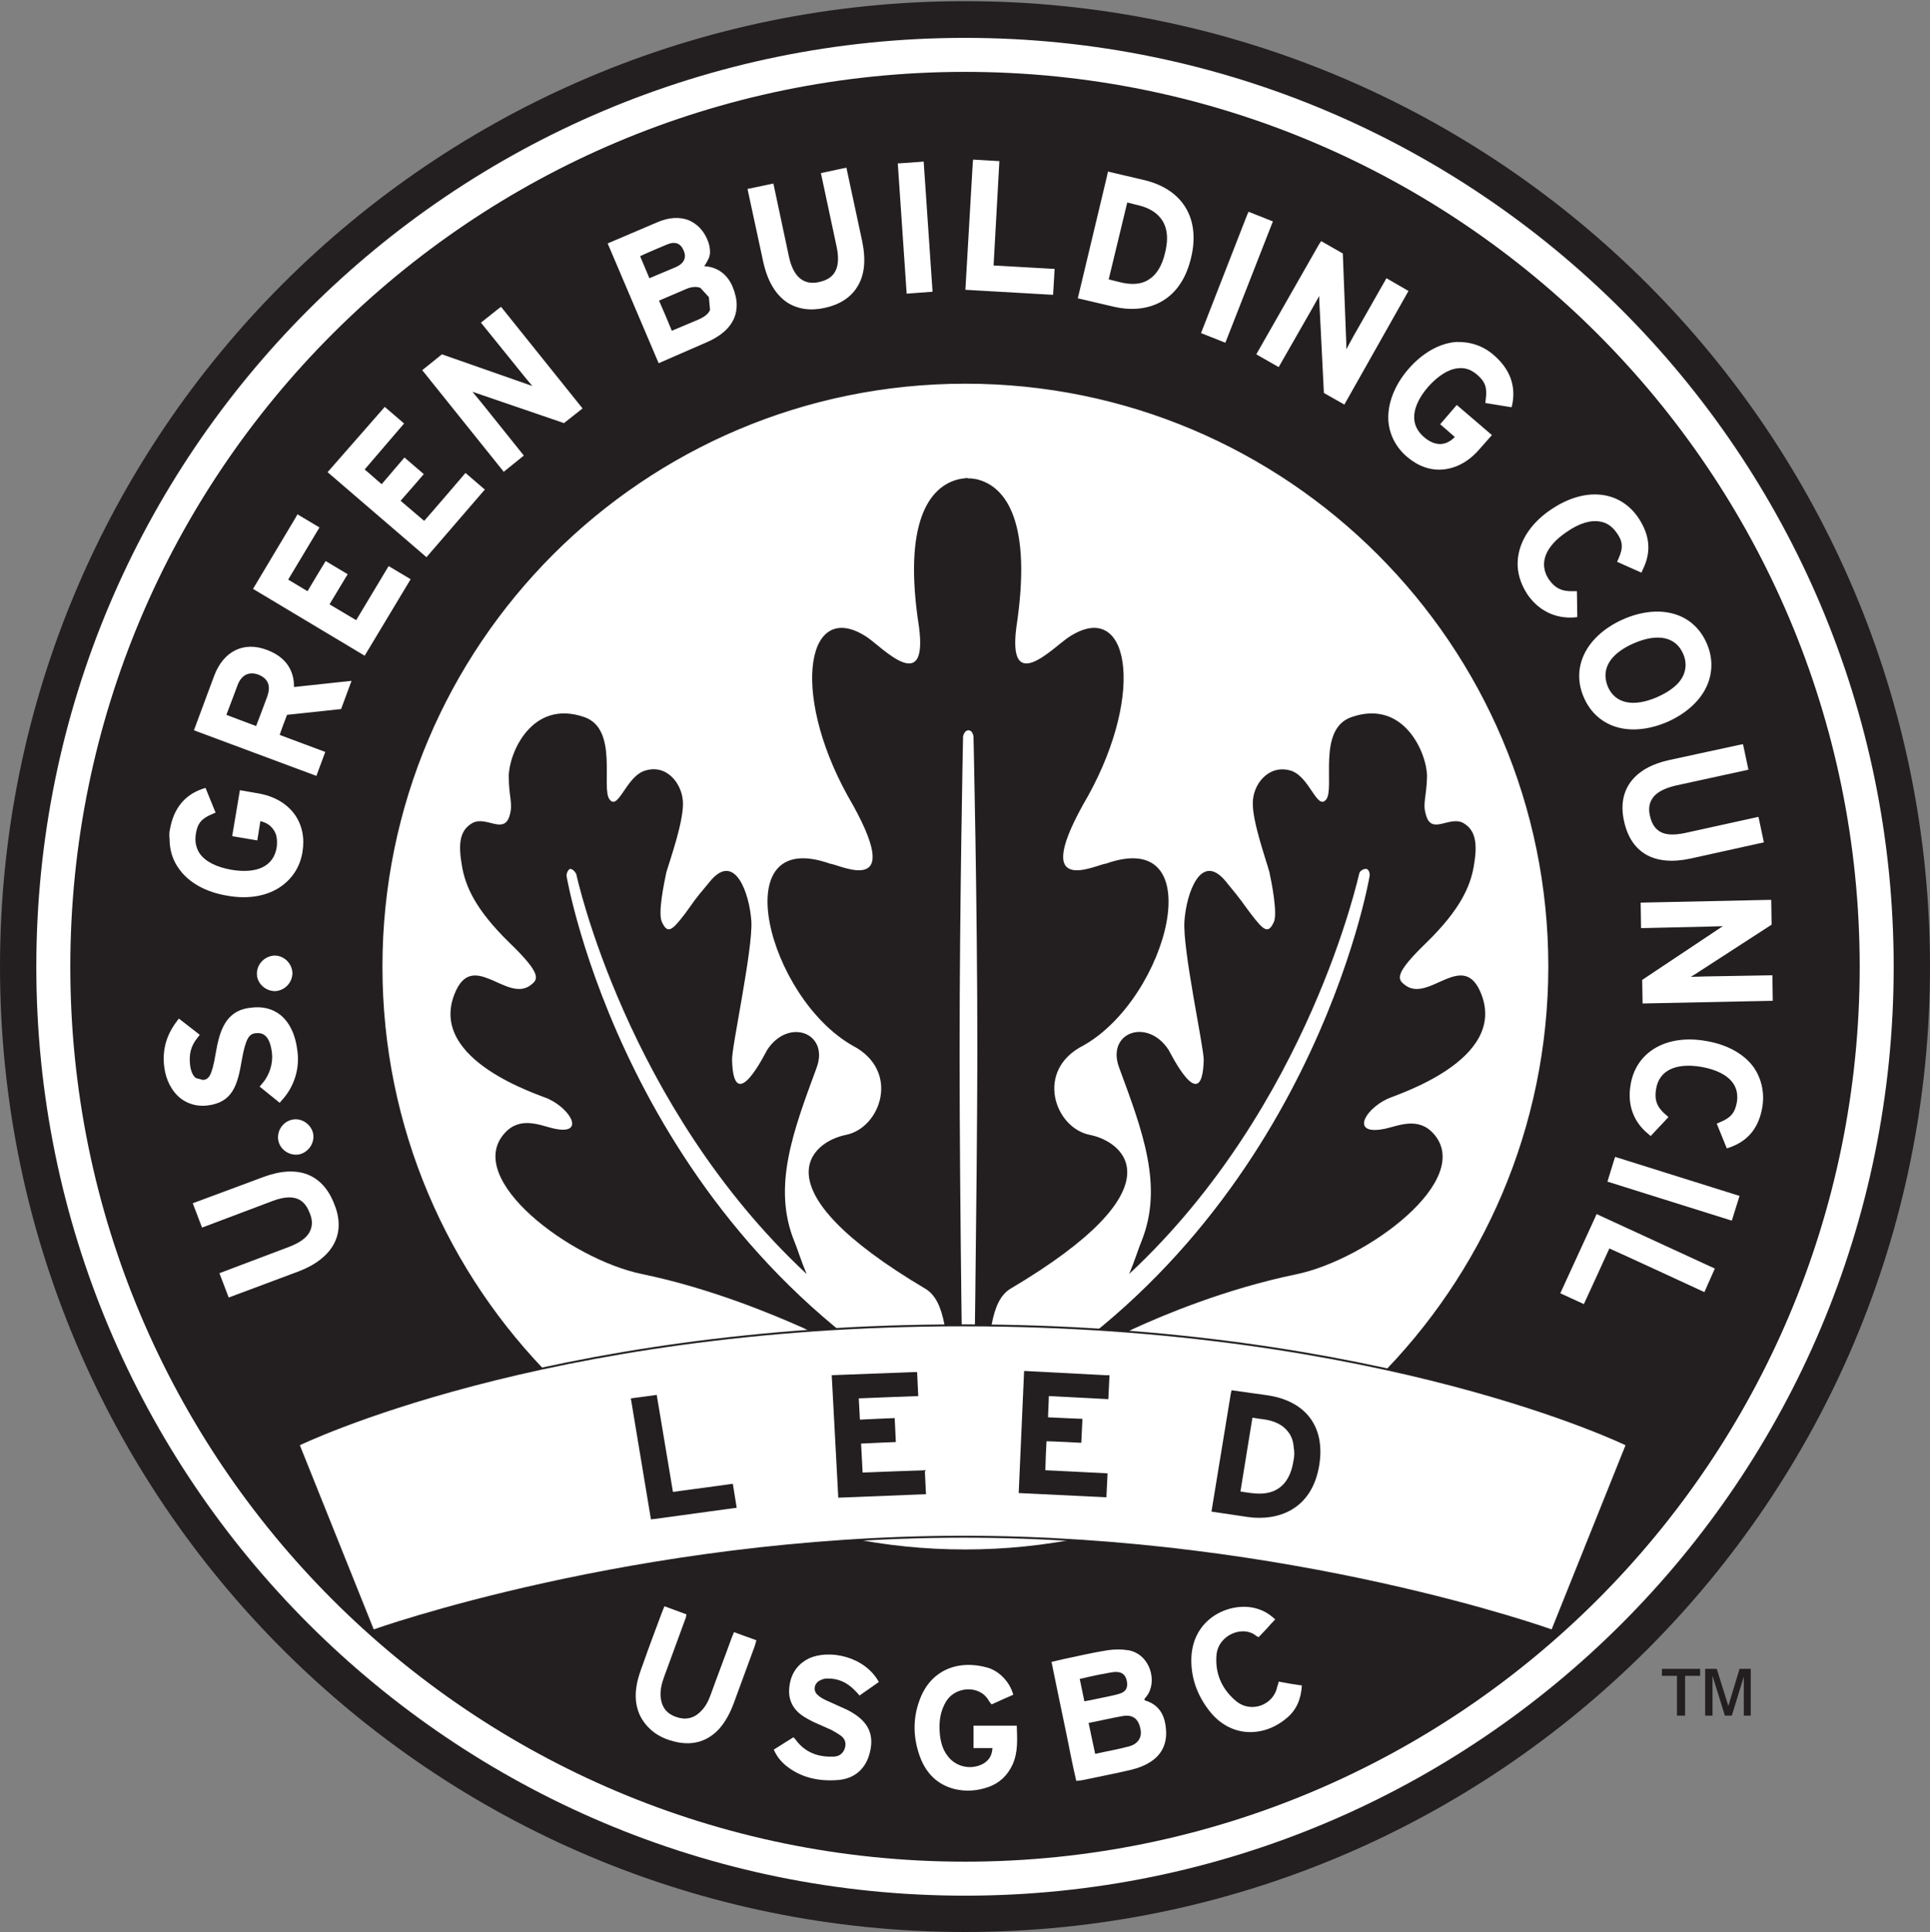
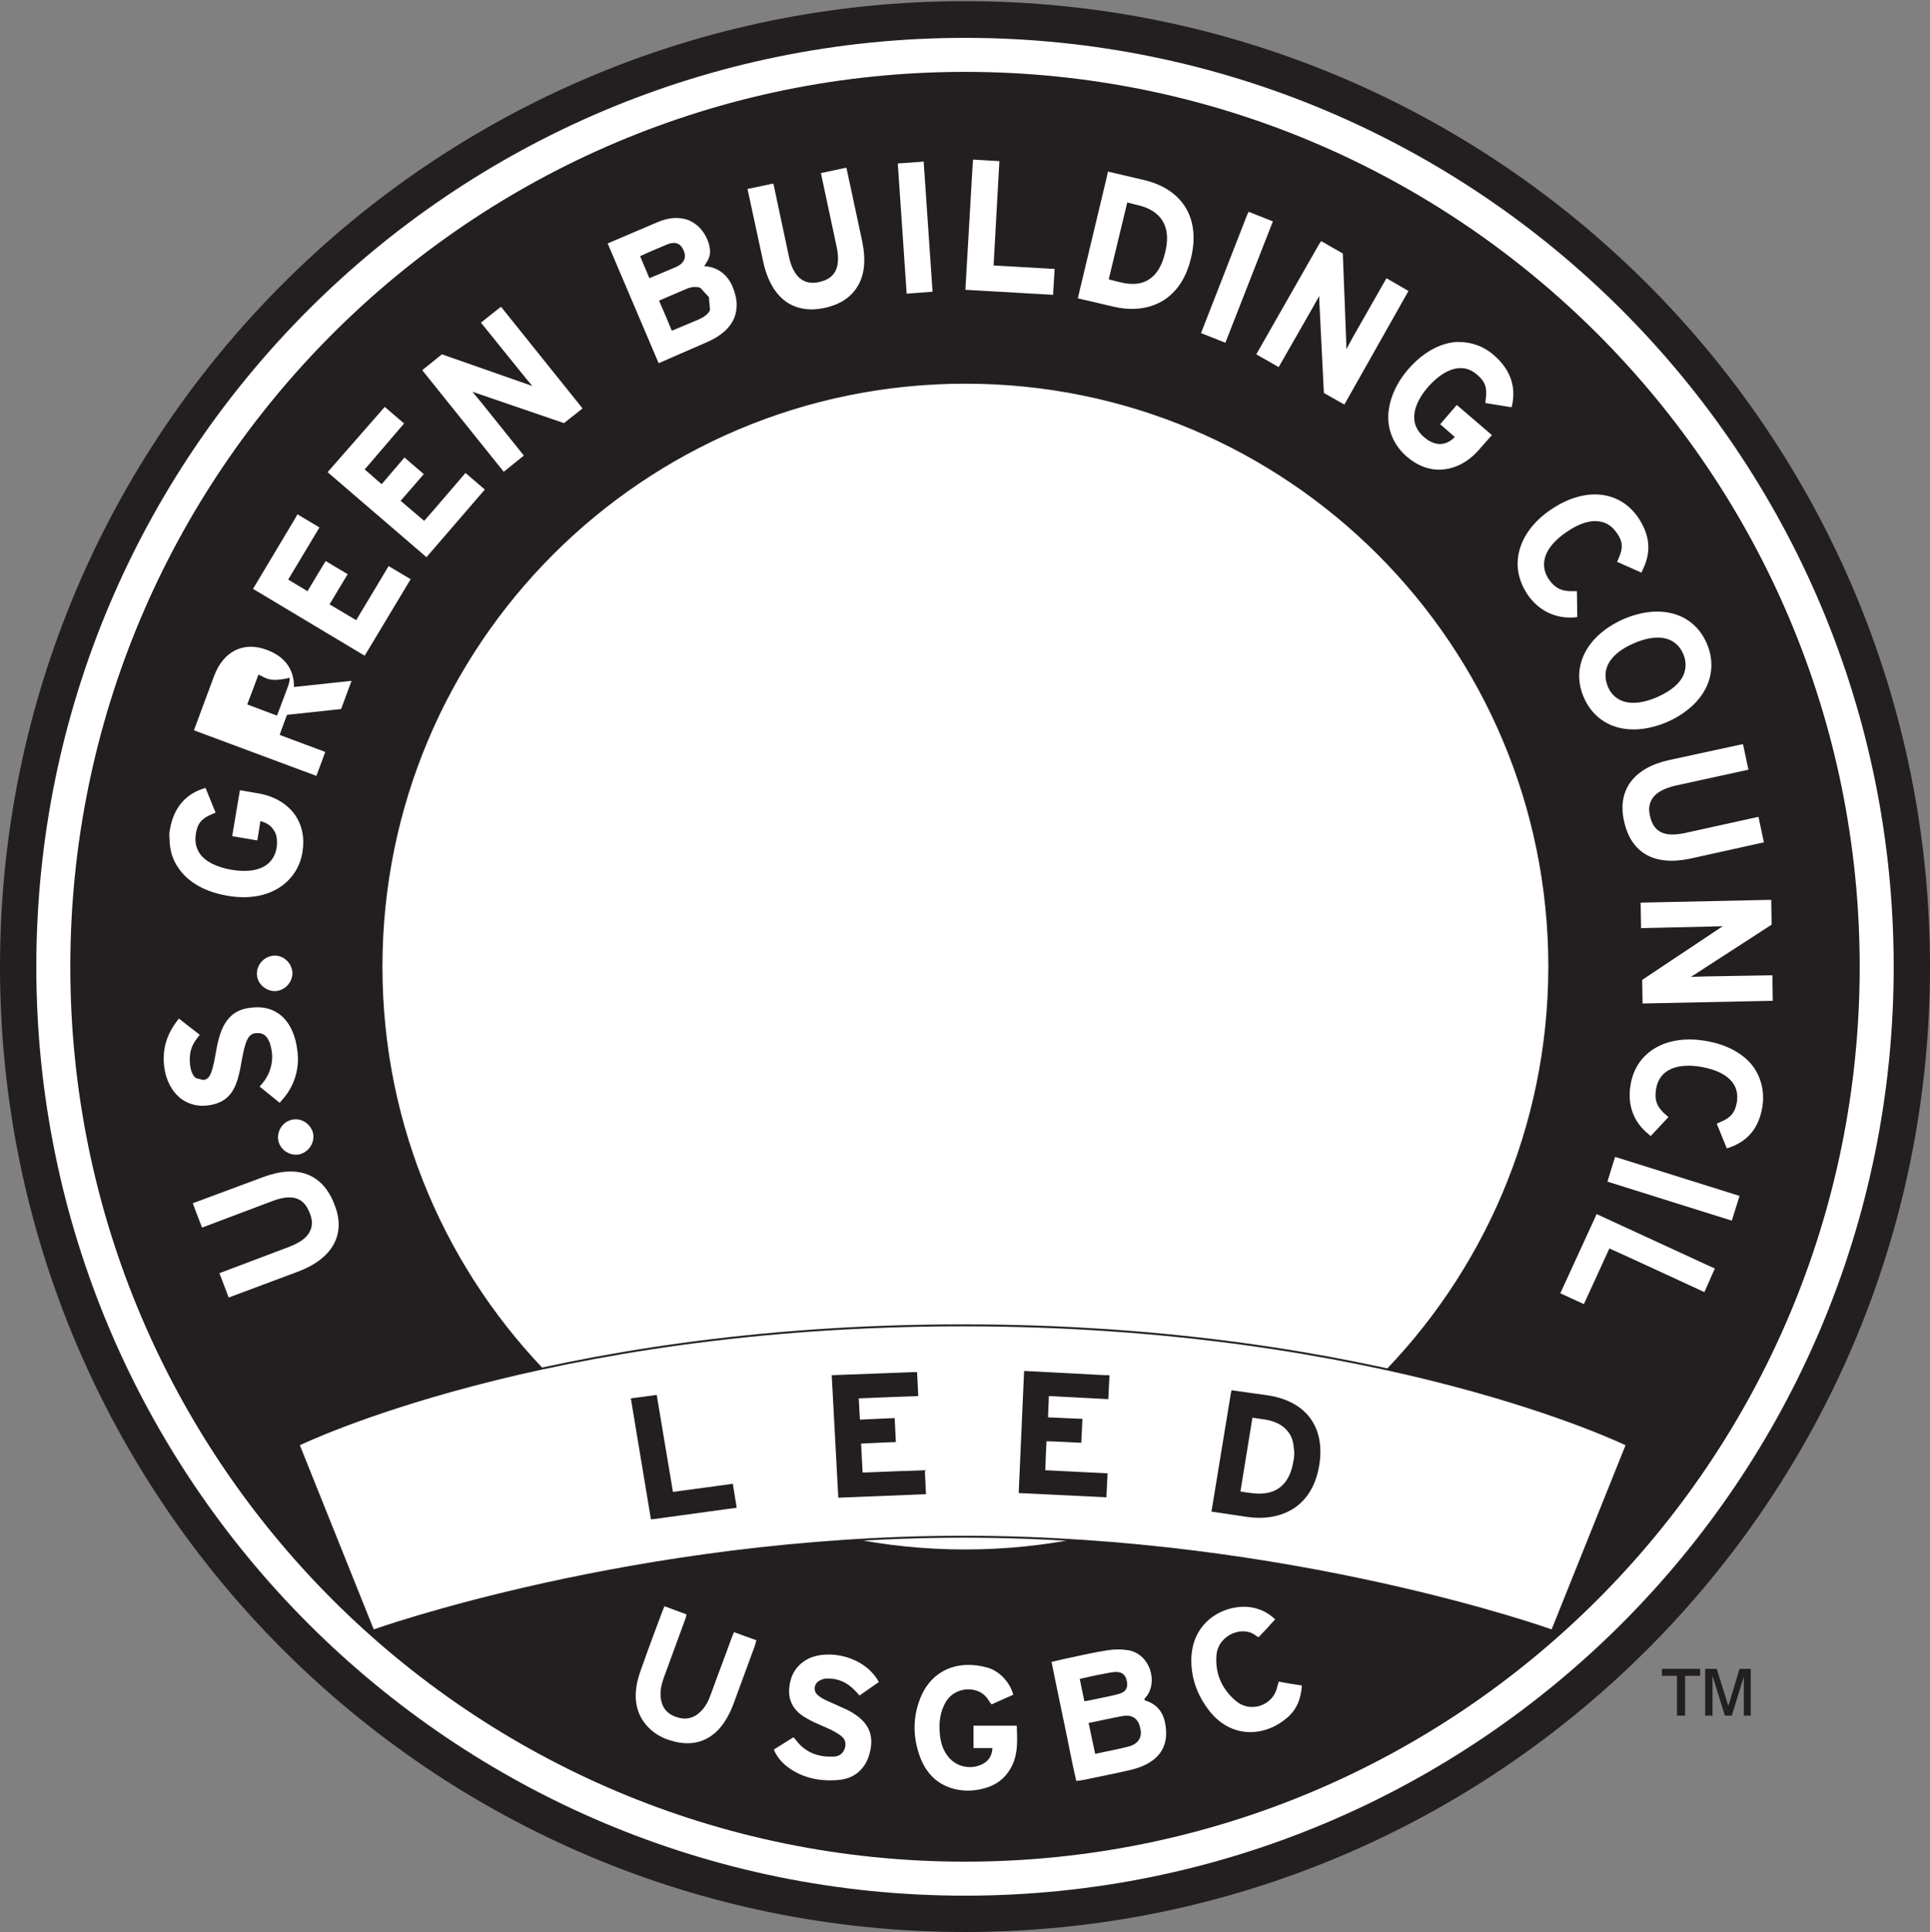
<svg xmlns="http://www.w3.org/2000/svg" version="1.1" id="Layer_1" x="0px" y="0px" viewBox="0 0 499.6 500" style="enable-background:new 0 0 499.6 500;" xml:space="preserve">
  <rect x="0" y="0" width="499.6" height="500" fill="#808080" stroke="none" />
  <style type="text/css">
	.st0{fill:#0F56A5;}
	.st1{fill:#00ADEF;}
	.st2{fill:#FFFFFF;}
	.st3{fill-rule:evenodd;clip-rule:evenodd;fill:#FFFFFF;}
	.st4{fill:#E0372A;}
	.st5{fill-rule:evenodd;clip-rule:evenodd;fill:#3A5EAA;}
	.st6{fill-rule:evenodd;clip-rule:evenodd;fill:#006938;}
	.st7{fill:#231F20;}
	.st8{fill:#FFFFFF;stroke:#231F20;stroke-width:0.5;stroke-miterlimit:10;}
	.st9{fill:#EC1B2E;}
	.st10{fill:#FFE850;}
</style>
  <g>
    <path class="st2" d="M495.9,250.2c0,135.9-110.2,246.1-246.1,246.1C113.9,496.3,3.7,386.1,3.7,250.2C3.7,114.3,113.9,4.1,249.8,4.1   C385.7,4.1,495.9,114.3,495.9,250.2" />
    <path class="st7" d="M249.8,0.3C111.8,0.3,0,112.2,0,250.2C0,388.2,111.8,500,249.8,500c138,0,249.8-111.8,249.8-249.8   C499.6,112.2,387.8,0.3,249.8,0.3 M249.8,490.6C117,490.6,9.4,383,9.4,250.2C9.4,117.4,117,9.8,249.8,9.8   c132.8,0,240.4,107.6,240.4,240.4C490.2,383,382.6,490.6,249.8,490.6" />
-     <path class="st7" d="M359.1,284.4c2.3-1.1,30.9-9.9,24.4-27c-4.6-12-13.5,2.2-19.7-2.4c-2-1.5-3.2-2.7,5.5-11.1   c8.7-8.5,11.3-14.5,12.2-19.7c0.9-5.2,0.8-9.2-2.7-11.2c-3.6-2-8.3,3.3-9.7-2.2c-0.9-2.9,0.2-4.6,0.3-9.9c0-5.8-5.9-20.1-19.6-15.3   c-8.9,3.1-4.2,18.4-6.5,21.3c-2.4,3-4.3-6.1-9.3-7.5c-5.7-1.6-9.8,3.7-9.7,8.6c0,4.9,3.3,14.1,4.3,17.7c0.6,2.8,2.1,10.5,1.2,12.8   c-1.5,3.4-2.7,2.3-6-2c-2.9-3.8-1.4-2.2-6.5-8.4c-6.4-7.8-10.2,3-10.7,10.3c-0.5,7.3,5,32.5,5,35.9c-0.4,15.2-8.8-2.2-9.1-2.6   c-5.5-8.4-16.2-4.5-12.8,4.6c6.1,16.5,11.5,30.7,5.8,44.9c-0.8,1.9-1.8,5.2-3.2,8.5c46.7-43.5,59.5-103.7,59.6-103.8   c0.2-0.6,1.3-1.2,1.9-1c0.6,0.2,0.9,1.3,0.7,2c0,0.1-15.3,89.6-96.7,135.2c-1.8,1-2-0.1-2.4-1.7c0.4-14.2,1-23.8,6.2-26.9   c43.9-26,29.6-38,20.5-39.8c-9.1-1.8-14.3-16.7-1.7-23.1c22.1-12.4,33.4-56.8,5.9-47.1c-2.5,0.2-20.5,9.6-4.6-17.6   c15-27.2,10.4-51.4-5.2-40.9c-4.1,2.8-15.7,15-13.4-2.7c4.1-26.9-2.5-36.5-10.4-38.3c0,0-0.8-0.1-1.5-0.2l-0.7,0v-0.1   c-0.5,0-2.2,0.3-2.2,0.3c-7.9,1.8-14.6,11.4-10.4,38.3c2.3,17.7-9.3,5.5-13.3,2.7c-15.6-10.5-20.2,13.7-5.2,40.9   c15.9,27.2-2.1,17.8-4.6,17.6c-27.4-9.7-16.1,34.6,5.9,47.1c12.5,6.5,7.3,21.3-1.7,23.1c-9.1,1.8-23.3,13.8,20.5,39.8   c5.3,3.1,5.9,12.8,6.3,27c-0.4,1.6-0.6,2.5-2.4,1.6c-81.4-45.7-96.7-135.1-96.7-135.2c-0.2-0.6,0.3-1.8,0.8-2   c0.6-0.2,1.5,0.8,1.7,1.4c0,0.1,12.9,59.9,59.6,103.4c-1.4-3.3-2.4-6.6-3.2-8.5c-5.7-14.1-0.3-28.4,5.8-44.9c3.3-9-7.3-13-12.8-4.6   c-0.3,0.4-8.7,17.8-9.1,2.6c-0.1-3.4,5.4-28.6,5-35.9c-0.5-7.3-4.3-18.1-10.7-10.3c-5.1,6.1-3.6,4.5-6.5,8.4c-3.3,4.3-4.5,5.4-6,2   c-1-2.3,0.6-9.9,1.2-12.8c1.1-3.6,4.3-12.7,4.3-17.7c0-4.9-4-10.3-9.7-8.6c-5,1.4-7,10.5-9.3,7.5c-2.3-2.9,2.4-18.2-6.5-21.3   c-13.7-4.8-19.6,9.5-19.6,15.3c0,5.3,1.1,6.9,0.3,9.9c-1.4,5.5-6.1,0.2-9.7,2.2c-3.6,2-3.6,6-2.7,11.2c0.9,5.2,3.5,11.2,12.2,19.7   c8.7,8.4,7.5,9.6,5.5,11.1c-6.2,4.6-15.1-9.6-19.7,2.4c-6.6,17.1,22,25.9,24.4,27c6.1,2.9,9.5,9.6,1.1,7.6   c-3.4-0.8-8.5-3.2-12.5,1.3c-10.6,11.9,17.1,32.6,35.5,36.4c18.4,3.8,34.9,10.9,41.9,14c6.9,3.1,36.2,23.2,38.2,31.4   c0.5,2.4,1.8,4.2,4.6,4.2c2.8,0,4-1.6,4.6-4c1.9-8,31.3-28.4,38.2-31.5c7-3.2,23.4-10.2,41.9-14c18.4-3.8,46.2-24.5,35.6-36.4   c-4-4.5-9.2-2-12.5-1.3C349.6,294,353,287.3,359.1,284.4 M252,369.1c0,0-0.2,1.7-1.5,1.6c-1.3,0-1.2-1.6-1.2-1.6   s-0.9-57.3-0.9-96.5c0-39.2,0.9-82,0.9-82s0.3-1.6,1.4-1.6c1.1,0,1.3,1.6,1.3,1.6s1,42.7,1,82C252.9,311.8,252,369.1,252,369.1" />
    <path class="st7" d="M249.8,18.6c-127.9,0-231.6,103.7-231.6,231.6c0,127.9,103.7,231.6,231.6,231.6   c127.9,0,231.6-103.7,231.6-231.6C481.4,122.3,377.7,18.6,249.8,18.6 M458.5,232.9l0.1,6.4L439,252c0,0-0.8,0.5-1.3,0.8   c0.8,0,3.7-0.1,3.7-0.1l17.4-0.3l0.1,6.6l-33.7,0.7l-0.1-6.1l20.1-13.4c0,0,0.5-0.3,0.8-0.5c-0.8,0-3.7,0.1-3.7,0.1l-17.5,0.4   l-0.1-6.6l32.7-0.7L458.5,232.9z M451.2,192.6l1.4,6.6l-18.8,4.1c-3,0.7-5.1,1.8-6.1,3.4c-0.8,1.2-1,2.7-0.6,4.4   c0.4,1.9,1.2,3.2,2.4,4c1.5,1,3.7,1.1,6.6,0.5l19.1-4.2l1.4,6.6l-19,4.2c-9.3,2-15.4-1.4-17.2-9.7c-1.8-8,2.5-13.8,11.7-15.8   l18-3.9L451.2,192.6z M441.8,166.5c1.5,3.4,1.6,7,0.3,10.4c-1.6,4.1-5.3,7.6-10.4,9.9c-5.1,2.2-10.2,2.6-14.3,1   c-3.3-1.3-5.9-3.8-7.4-7.3c-1.5-3.4-1.6-7-0.3-10.3c1.6-4.1,5.3-7.6,10.4-9.9C429.7,156.1,438.4,158.6,441.8,166.5 M393.1,143.4   c0.8-4.3,3.8-8.5,8.5-11.6c8.6-5.8,17.6-5,22.5,2.2c3,4.5,3.4,8.8,1.2,13.3l-0.4,0.9l-6.3-2.8l0.4-0.9c1.2-2.7,1.1-4.4-0.5-6.6   c-1.1-1.6-2.5-2.6-4.2-2.9c-2.5-0.5-5.5,0.4-8.8,2.7c-5.6,3.8-7.2,8.2-4.6,12.2c1.6,2.3,3.4,3.2,6.3,3.1l1,0l0.1,6.7l-0.9,0.1   c-4.9,0.3-9.2-1.8-12.1-6.1C393.2,150.4,392.4,146.9,393.1,143.4 M386.8,92c4,3.5,5.6,7.7,4.7,12.5l-0.2,0.9l-6.8-1.1l0.1-1   c0.4-2.9-0.1-4.5-2.2-6.3c-1.5-1.3-3.1-1.9-4.9-1.7c-2.5,0.2-5.2,1.9-7.8,4.8c-2.6,3-3.8,5.9-3.6,8.4c0.1,1.7,1,3.3,2.5,4.6   c1.5,1.3,3,1.9,4.5,1.8c1.5-0.1,2.7-1,3.5-1.8c-1-0.9-3.8-3.3-3.8-3.3l4.3-5l9.1,7.8l-3.1,3.5c-2.8,3.3-6.1,5.1-9.6,5.4   c-3.3,0.3-6.5-0.9-9.3-3.3c-2.8-2.4-4.5-5.6-4.8-9.2c-0.3-4.4,1.5-9.2,5.1-13.4c3.6-4.2,8.1-6.8,12.5-7.1   C380.6,88.4,384,89.5,386.8,92 M342,62.4l5.6,3.2l0.9,23.3c0,0,0,0.9,0,1.5c0.7-1.3,1.8-3.3,1.8-3.3l8.6-15.1l5.7,3.3L348,104.7   l-5.3-3l-1.2-24.1c0,0,0-0.6,0-1c-0.7,1.2-1.8,3.2-1.8,3.2L331,95l-5.8-3.3l16.2-28.4L342,62.4z M322.8,55.7l0.4-0.9l6.3,2.5   l-12.3,31.4l-6.3-2.5L322.8,55.7z M286.6,45.4l0.2-1l9.4,2.2c10,2.4,14.6,10,12.1,20.2c-2.9,12.1-12.2,14.4-19.9,12.6l-9.4-2.2   L286.6,45.4z M251.8,42.3l0.1-1l6.8,0.4c0,0-1.4,25.2-1.5,27c1.8,0.1,15.8,0.9,15.8,0.9l-0.4,6.7L249.9,75L251.8,42.3z M238.1,41.9   l1-0.1l2.3,33.7l-6.7,0.5l-2.3-33.7L238.1,41.9z M200.2,47.5l4,18.8c1.1,5.3,3.8,7.6,7.8,6.7c2.7-0.6,6-2.2,4.6-9l-4.1-19.2   l5.6-1.2l1-0.2l4.1,19.1c1,4.9,0.6,8.9-1.4,11.9c-1.7,2.7-4.6,4.5-8.4,5.3c-3.7,0.8-6.9,0.3-9.6-1.4c-3-2-5.1-5.5-6.2-10.4l-4.1-19   L200.2,47.5z M170.2,57.5c3-1.3,5.8-1.4,8.1-0.5c2.1,0.9,3.8,2.6,4.8,5c0.5,1.1,0.7,2.2,0.7,3.3c0,1.3-0.8,2.5-1.5,3.6   c2.7,0.1,5.7,1.5,7.3,5.2c0.7,1.7,1.1,3.3,1.1,4.8c0,1.2-0.2,2.3-0.6,3.3c-1.1,2.7-3.5,4.8-7.2,6.4L170.5,94l-13.2-31L170.2,57.5z    M114.4,91.7l22,7.7c0,0,0.8,0.3,1.4,0.5c-0.7-0.8-2.4-2.9-2.4-2.9l-10.9-13.5l4.4-3.5l0.8-0.6l21.1,26.3l-4.8,3.8l-22.8-7.8   c0,0-0.5-0.2-0.9-0.3c0.5,0.6,2.4,2.9,2.4,2.9l10.9,13.6l-5.2,4.2l-21.1-26.3L114.4,91.7z M98.9,106.1l0.7-0.8l5,4.3   c0,0-9.1,10.6-10.2,11.9c1,0.8,3.4,3,4.4,3.8c1-1.2,5.9-6.9,5.9-6.9l5,4.3c0,0-4.9,5.7-6,6.9c1.1,0.9,5,4.3,6.1,5.2   c1.2-1.3,10.7-12.4,10.7-12.4l5,4.3l-15.1,17.5l-25.6-22L98.9,106.1z M44,214.6c0.9-5.2,3.7-8.8,8.3-10.4l0.9-0.3l2.6,6.4l-0.9,0.4   c-2.7,1.1-3.8,2.4-4.2,5.1c-0.3,1.9,0,3.6,1,5.1c1.5,2.1,4.3,3.5,8.2,4.2c6.6,1.1,10.9-0.9,11.7-5.7c0.1-0.5,0.1-1,0.1-1.5   c0-1.3-0.3-2.4-1-3.3c-0.9-1.3-2.2-1.8-3.3-2.1c-0.2,1.4-0.8,5-0.8,5l-6.5-1.1l2-11.9l4.6,0.8c4.2,0.7,7.5,2.6,9.6,5.5   c1.9,2.7,2.6,6,2,9.7c-0.6,3.7-2.5,6.7-5.4,8.8c-3.6,2.6-8.6,3.5-14.1,2.5c-5.5-0.9-10-3.4-12.5-7c-1.6-2.2-2.4-4.8-2.4-7.6   C43.8,216.2,43.8,215.4,44,214.6 M81,293.1c0.6,2.4-0.9,4.9-3.3,5.6c-2.4,0.6-5-0.9-5.6-3.3c-0.6-2.4,0.9-5,3.4-5.6h0   C77.8,289.2,80.3,290.7,81,293.1 M75.7,251.8c0,2.5-2,4.6-4.5,4.7c-2.5,0-4.7-2-4.7-4.5c0-2.5,2-4.6,4.6-4.7   C73.5,247.3,75.6,249.3,75.7,251.8 M42.5,276c-0.5-4.2,0.5-8,3.2-11.6l0.6-0.8l5.4,4.2l-0.6,0.8c-1.7,2.1-2.2,4.2-1.9,7   c0.2,1.6,0.7,2.8,1.5,3.4l1.9,0.5c1.3-0.2,2.2-0.7,3.2-6.7c1-5.9,2.5-11.3,9.1-12c3-0.4,5.5,0.2,7.6,1.8c2.4,1.9,4,5.1,4.5,9.5   c0.6,4.6-0.9,9.2-4,12.6l-0.6,0.7l-5.2-4.2l0.7-0.8c1.9-2.2,2.8-5.2,2.5-7.9c-0.6-4.9-2.6-5.3-4.3-5.1c-1.6,0.2-2.5,1.3-3.5,6.9   c-1.1,6.6-2.4,11-8.9,11.8c-2.5,0.3-4.9-0.3-6.9-1.8C44.5,282.5,42.9,279.5,42.5,276 M77.4,329l-18.2,6.8l-2.4-6.3l18-6.8   c2.9-1.1,4.8-2.5,5.5-4.2c0.6-1.3,0.6-2.8-0.1-4.5c-1-2.6-3-5.7-9.6-3.2l-18.3,6.9l-2.4-6.3l18.3-6.8c8.9-3.3,15.4-0.8,18.4,7.2   C89.6,319.3,86.2,325.6,77.4,329 M88.3,183.5c0,0-12.8,1.4-14,1.5c-0.3,0.8-1.5,3.9-1.9,5.2c1.6,0.6,11.8,4.4,11.8,4.4l-2.3,6.2   L50.2,189l5.2-14c2.4-6.5,7.7-9.1,13.7-6.8c4.6,1.7,7,5,7,9.4c0,0.1,0,0.1,0,0.2c2-0.2,14.9-1.6,14.9-1.6L88.3,183.5z M65.5,152.4   l11-18.4l0.5-0.9l5.7,3.4c0,0-7.2,12-8.1,13.5c1.1,0.7,3.9,2.3,5,3c0.8-1.4,4.7-7.8,4.7-7.8l5.7,3.4c0,0-3.9,6.5-4.7,7.8   c1.2,0.7,5.7,3.4,6.9,4.1c0.9-1.5,8.4-14,8.4-14l5.7,3.4l-11.9,19.8L65.5,152.4z M249.8,401C166.5,401,99,333.5,99,250.2   c0-83.3,67.5-150.9,150.9-150.9c83.3,0,150.9,67.5,150.9,150.9C400.7,333.5,333.1,401,249.8,401 M441.2,334.4   c0,0-22.9-10.6-24.6-11.3c-0.7,1.6-6.6,14.4-6.6,14.4l-6.1-2.8l9-19.6l0.4-0.9l30.6,14.1L441.2,334.4z M448.3,315.9l-32.2-10.1   l1.7-5.5l0.3-0.9l32.2,10.1L448.3,315.9z M456.2,286.5c-0.9,5.3-3.6,8.7-8.3,10.4l-0.9,0.3l-2.6-6.4l0.9-0.4   c2.7-1.1,3.8-2.4,4.3-5.1c0.3-1.9,0-3.6-1-5c-1.5-2.1-4.3-3.5-8.2-4.2c-6.6-1.1-10.9,0.9-11.7,5.7c-0.5,2.8,0.2,4.7,2.4,6.6   l0.8,0.7l-4.6,4.9l-0.7-0.6c-3.8-3.1-5.4-7.6-4.5-12.7c1.4-8.5,9.3-13.1,19.5-11.3c5.5,0.9,10,3.4,12.5,7   C456,279.3,456.8,282.8,456.2,286.5" />
    <path class="st7" d="M173.9,85.6c1.9-0.8,6.9-2.9,6.9-2.9c1.6-0.7,2.6-1.5,3-2.5l-0.3-3.3l-2.2-2.4c-1-0.4-2.3-0.3-3.7,0.3   c0,0-5.6,2.4-7,3C171.2,79.1,173.4,84.3,173.9,85.6" />
-     <path class="st7" d="M66.9,174.6c-2.5-0.9-4.4,0.1-5.4,2.7c0,0-2.3,6.2-2.9,7.7c1.3,0.5,6.3,2.4,7.7,2.9c0.6-1.5,2.9-7.7,2.9-7.7   c0.2-0.6,0.4-1.4,0.4-2.1C69.6,176.7,68.9,175.4,66.9,174.6" />
+     <path class="st7" d="M66.9,174.6c0,0-2.3,6.2-2.9,7.7c1.3,0.5,6.3,2.4,7.7,2.9c0.6-1.5,2.9-7.7,2.9-7.7   c0.2-0.6,0.4-1.4,0.4-2.1C69.6,176.7,68.9,175.4,66.9,174.6" />
    <path class="st7" d="M415.6,174.8c0,0.9,0.2,1.9,0.6,2.9c1.9,4.4,6.6,5.4,12.8,2.7c3.6-1.6,6-3.6,6.9-6c0.6-1.6,0.6-3.4-0.2-5.2   c-1.9-4.4-6.6-5.4-12.8-2.7C418.1,168.6,415.6,171.5,415.6,174.8" />
    <path class="st7" d="M297.3,72.4c2.1-1.3,3.5-3.6,4.3-7c0.3-1.3,0.5-2.5,0.5-3.7c0-1.8-0.4-3.3-1.2-4.6c-1.2-1.9-3.3-3.3-6.3-4   c0,0-1.7-0.4-2.8-0.7c-0.4,1.7-4.4,18.2-4.8,19.9c1.1,0.3,2.8,0.7,2.8,0.7C292.9,73.8,295.4,73.6,297.3,72.4" />
    <path class="st7" d="M177.3,66.2c0-0.5-0.2-1-0.3-1.3c-0.8-2-2.3-2.5-4.4-1.6c0,0-5.5,2.3-6.9,3c0.5,1.2,1.9,4.5,2.4,5.7   c1.9-0.8,6.9-2.9,6.9-2.9C176.8,68.3,177.3,67.2,177.3,66.2" />
    <g>
      <path class="st7" d="M434.1,444v-10.3h-3.9v-1.8h9.9v1.8h-3.9V444H434.1z M441.4,444v-12.1h3l3,9.6l2.9-9.6h2.9V444h-1.8v-10.1    l-3.1,10.1h-1.8l-3.2-10.3V444H441.4z" />
    </g>
    <g>
      <path class="st2" d="M301.8,447.3c-0.3-3.5-1.8-6.1-5.3-7.2c-0.1,0-0.2-0.1-0.3-0.3c0.2-0.3,0.4-0.6,0.6-0.8    c2.9-3.7,1-10.8-4.6-11.9c-1.8-0.3-3.8-0.3-5.6,0c-3.8,0.6-7.6,1.5-11.4,2.3c-1,0.2-2,0.5-3,0.7c1.1,5.3,2.1,10.4,3.2,15.5    c1.1,5.1,2,10.2,3.2,15.3c0.7-0.1,1.1-0.1,1.6-0.2c4.2-0.9,8.5-1.7,12.7-2.7c1.6-0.4,3.3-1,4.7-1.9    C300.9,454.1,302.2,451,301.8,447.3z M279.5,434.5c0.8-0.2,1.5-0.3,2.2-0.5c1.8-0.4,3.7-0.8,5.5-1.1c0.6-0.1,1.1-0.2,1.7-0.2    c1.6,0,2.5,0.8,2.8,2.4c0.3,1.6-0.2,2.7-1.8,3.2c-0.9,0.3-1.9,0.5-2.8,0.7c-2.1,0.4-4.1,0.9-6.4,1.3    C280.3,438.4,279.9,436.5,279.5,434.5z M292.5,451.9c-2.9,0.8-5.9,1.3-9,2c-0.6-2.7-1.1-5.2-1.7-8c3.1-0.6,6-1.3,8.9-1.8    c2.5-0.4,4,0.7,4.5,3.3C295.7,449.5,294.7,451.2,292.5,451.9z" />
      <path class="st2" d="M262.3,438.6c-1.8,0.8-3.7,1.6-5.6,2.5c-0.3-0.3-0.5-0.6-0.7-0.9c-2.3-4.2-8.6-3.8-11,0    c-1.7,2.7-2,5.6-1.7,8.7c0.2,1.9,0.7,3.8,1.9,5.4c2.1,3,6.2,3.9,9.4,2.1c1.5-0.9,2.2-2.2,2.3-4c-1.7,0-3.2,0-4.9,0    c0-1.9,0-3.8,0-5.8c3.7,0,7.3,0,11.2,0c0.1,3.4,0.4,6.8-1.1,10.1c-1.3,2.8-3.4,4.8-6.3,5.8c-2.9,1-5.8,1.2-8.7,0.5    c-4.4-1.1-7.3-4-8.9-8.2c-1.8-4.8-2-9.8-0.2-14.7c2.8-7.9,10-10.7,17.7-8.5C258.7,432.5,261.4,435.3,262.3,438.6z" />
      <path class="st2" d="M227.5,435.3c-1.6,1.1-3.3,2.3-5,3.5c-0.4-0.5-0.8-0.9-1.2-1.3c-2-2.1-4.4-3.2-7.3-3.1    c-0.7,0-1.5,0.3-2.1,0.7c-1.2,0.8-1.4,2.5-0.3,3.5c0.7,0.7,1.7,1.2,2.6,1.6c1.7,0.8,3.4,1.5,5.1,2.3c0.8,0.4,1.5,0.8,2.2,1.3    c3.5,2.4,4.7,5.5,3.7,9.6c-1,4.4-4.1,7.1-8.7,7.3c-4.8,0.3-9.3-0.7-13.1-3.8c-1.3-1.1-2.3-2.3-3.1-4.1c1.6-1,3.3-2.1,5.1-3.2    c0.4,0.4,0.7,0.8,1,1.2c2.5,3,5.8,4,9.6,3.8c1.2-0.1,2.1-0.7,2.6-1.9c0.5-1.3,0.3-2.5-0.8-3.4c-0.8-0.6-1.7-1.1-2.6-1.6    c-1.5-0.7-3-1.3-4.5-2c-0.8-0.4-1.6-0.8-2.4-1.3c-2.8-1.7-4.3-4.2-4-7.5c0.3-3.5,1.9-6.1,5.1-7.7    C214.6,426.8,223.8,428.6,227.5,435.3z" />
      <path class="st2" d="M190,422.4c2,0.7,3.8,1.4,5.8,2.1c-0.2,0.6-0.3,1.2-0.5,1.7c-1.8,4.9-3.6,9.8-5.4,14.7    c-0.9,2.4-2.1,4.7-3.8,6.6c-2.9,3.1-6.5,4.2-10.7,3.4c-2.9-0.6-5.5-1.7-7.6-3.9c-2.9-3-3.7-6.8-3-10.8c0.3-1.9,1-3.8,1.7-5.7    c1.5-4.3,3.1-8.5,4.7-12.8c0.2-0.6,0.5-1.2,0.8-2c1.9,0.7,3.8,1.4,5.7,2.1c-0.1,0.4-0.1,0.8-0.3,1.2c-1.8,5-3.7,10-5.5,15    c-0.6,1.6-1,3.3-0.9,5c0.2,2.6,1.4,4.4,3.9,5.3c2.4,0.9,4.6,0.5,6.4-1.3c1.3-1.2,2.1-2.8,2.7-4.5c1.8-5,3.7-9.9,5.5-14.9    C189.6,423.3,189.8,423,190,422.4z" />
      <path class="st2" d="M337,436.2c-0.2,3.5-1.4,6.4-4,8.5c-6.1,5.1-14.6,5-20-2c-3.1-4-4.8-8.6-4.6-13.8    c0.5-10.6,10.6-14.5,16.9-12.6c1.8,0.5,3.3,1.4,4.8,2.8c-0.8,0.8-1.5,1.6-2.2,2.4c-0.7,0.7-1.4,1.5-2.1,2.2    c-0.3-0.2-0.5-0.2-0.7-0.4c-3.3-2.7-9.7-0.3-10.2,5c-0.4,4.7,1.3,8.7,4.9,11.8c4,3.5,9.9,1.1,10.8-3.5c0.1-0.4,0.3-0.8,0.4-1.4    C333,435.6,334.9,435.9,337,436.2z" />
    </g>
    <path class="st8" d="M421.1,373.9c0,0-63.2-30.9-171.8-30.9v0c0,0-0.1,0-0.1,0c0,0-0.1,0-0.1,0v0c-108.6,0-171.8,30.9-171.8,30.9   L96.6,422c0,0,67.6-24.2,152.6-24.3c85,0,152.6,24.3,152.6,24.3L421.1,373.9z" />
    <path class="st7" d="M170,361c0,0,3.9,23.4,4.2,25.1c1.7-0.2,15.5-2.1,15.5-2.1l1,6.2l-21.2,2.9l-1,0.1l-5.2-31.3L170,361z" />
    <path class="st7" d="M215.3,355.9l21.1-0.8l1,0l0.3,6.2c0,0-13.7,0.5-15.4,0.6c0.1,1.2,0.2,4.3,0.3,5.5c1.6-0.1,9-0.4,9-0.4   l0.3,6.2c0,0-7.4,0.3-9,0.4c0.1,1.4,0.3,6.2,0.4,7.5c1.7-0.1,16.1-0.6,16.1-0.6l0.3,6.2l-22.7,0.9L215.3,355.9z" />
    <path class="st7" d="M265.1,354.8l21.1,1.1l1,0l-0.3,6.2c0,0-13.7-0.7-15.4-0.8c0,1.2-0.2,4.3-0.2,5.5c1.6,0.1,8.9,0.4,8.9,0.4   l-0.3,6.2c0,0-7.4-0.4-9-0.4c-0.1,1.4-0.3,6.2-0.3,7.5c1.7,0.1,16.1,0.8,16.1,0.8l-0.3,6.2l-22.7-1.1L265.1,354.8z" />
    <path class="st7" d="M328.1,361.1l-9.3-1.3l-0.2,0.9l-5,30.5l9.4,1.4c7.7,1.1,16.6-1.8,18.5-13.4   C343.1,369.3,338.1,362.6,328.1,361.1z M334.8,378.2c-0.5,3.2-1.8,5.6-3.7,6.9c-1.8,1.3-4.2,1.7-7.2,1.3c0,0-1.7-0.2-2.8-0.4   c0.3-1.6,2.8-17.5,3.1-19.1c1.1,0.2,2.8,0.4,2.8,0.4c3,0.4,5.1,1.5,6.4,3.2c0.9,1.1,1.4,2.5,1.5,4.2   C335.1,375.7,335.1,376.9,334.8,378.2z" />
  </g>
</svg>